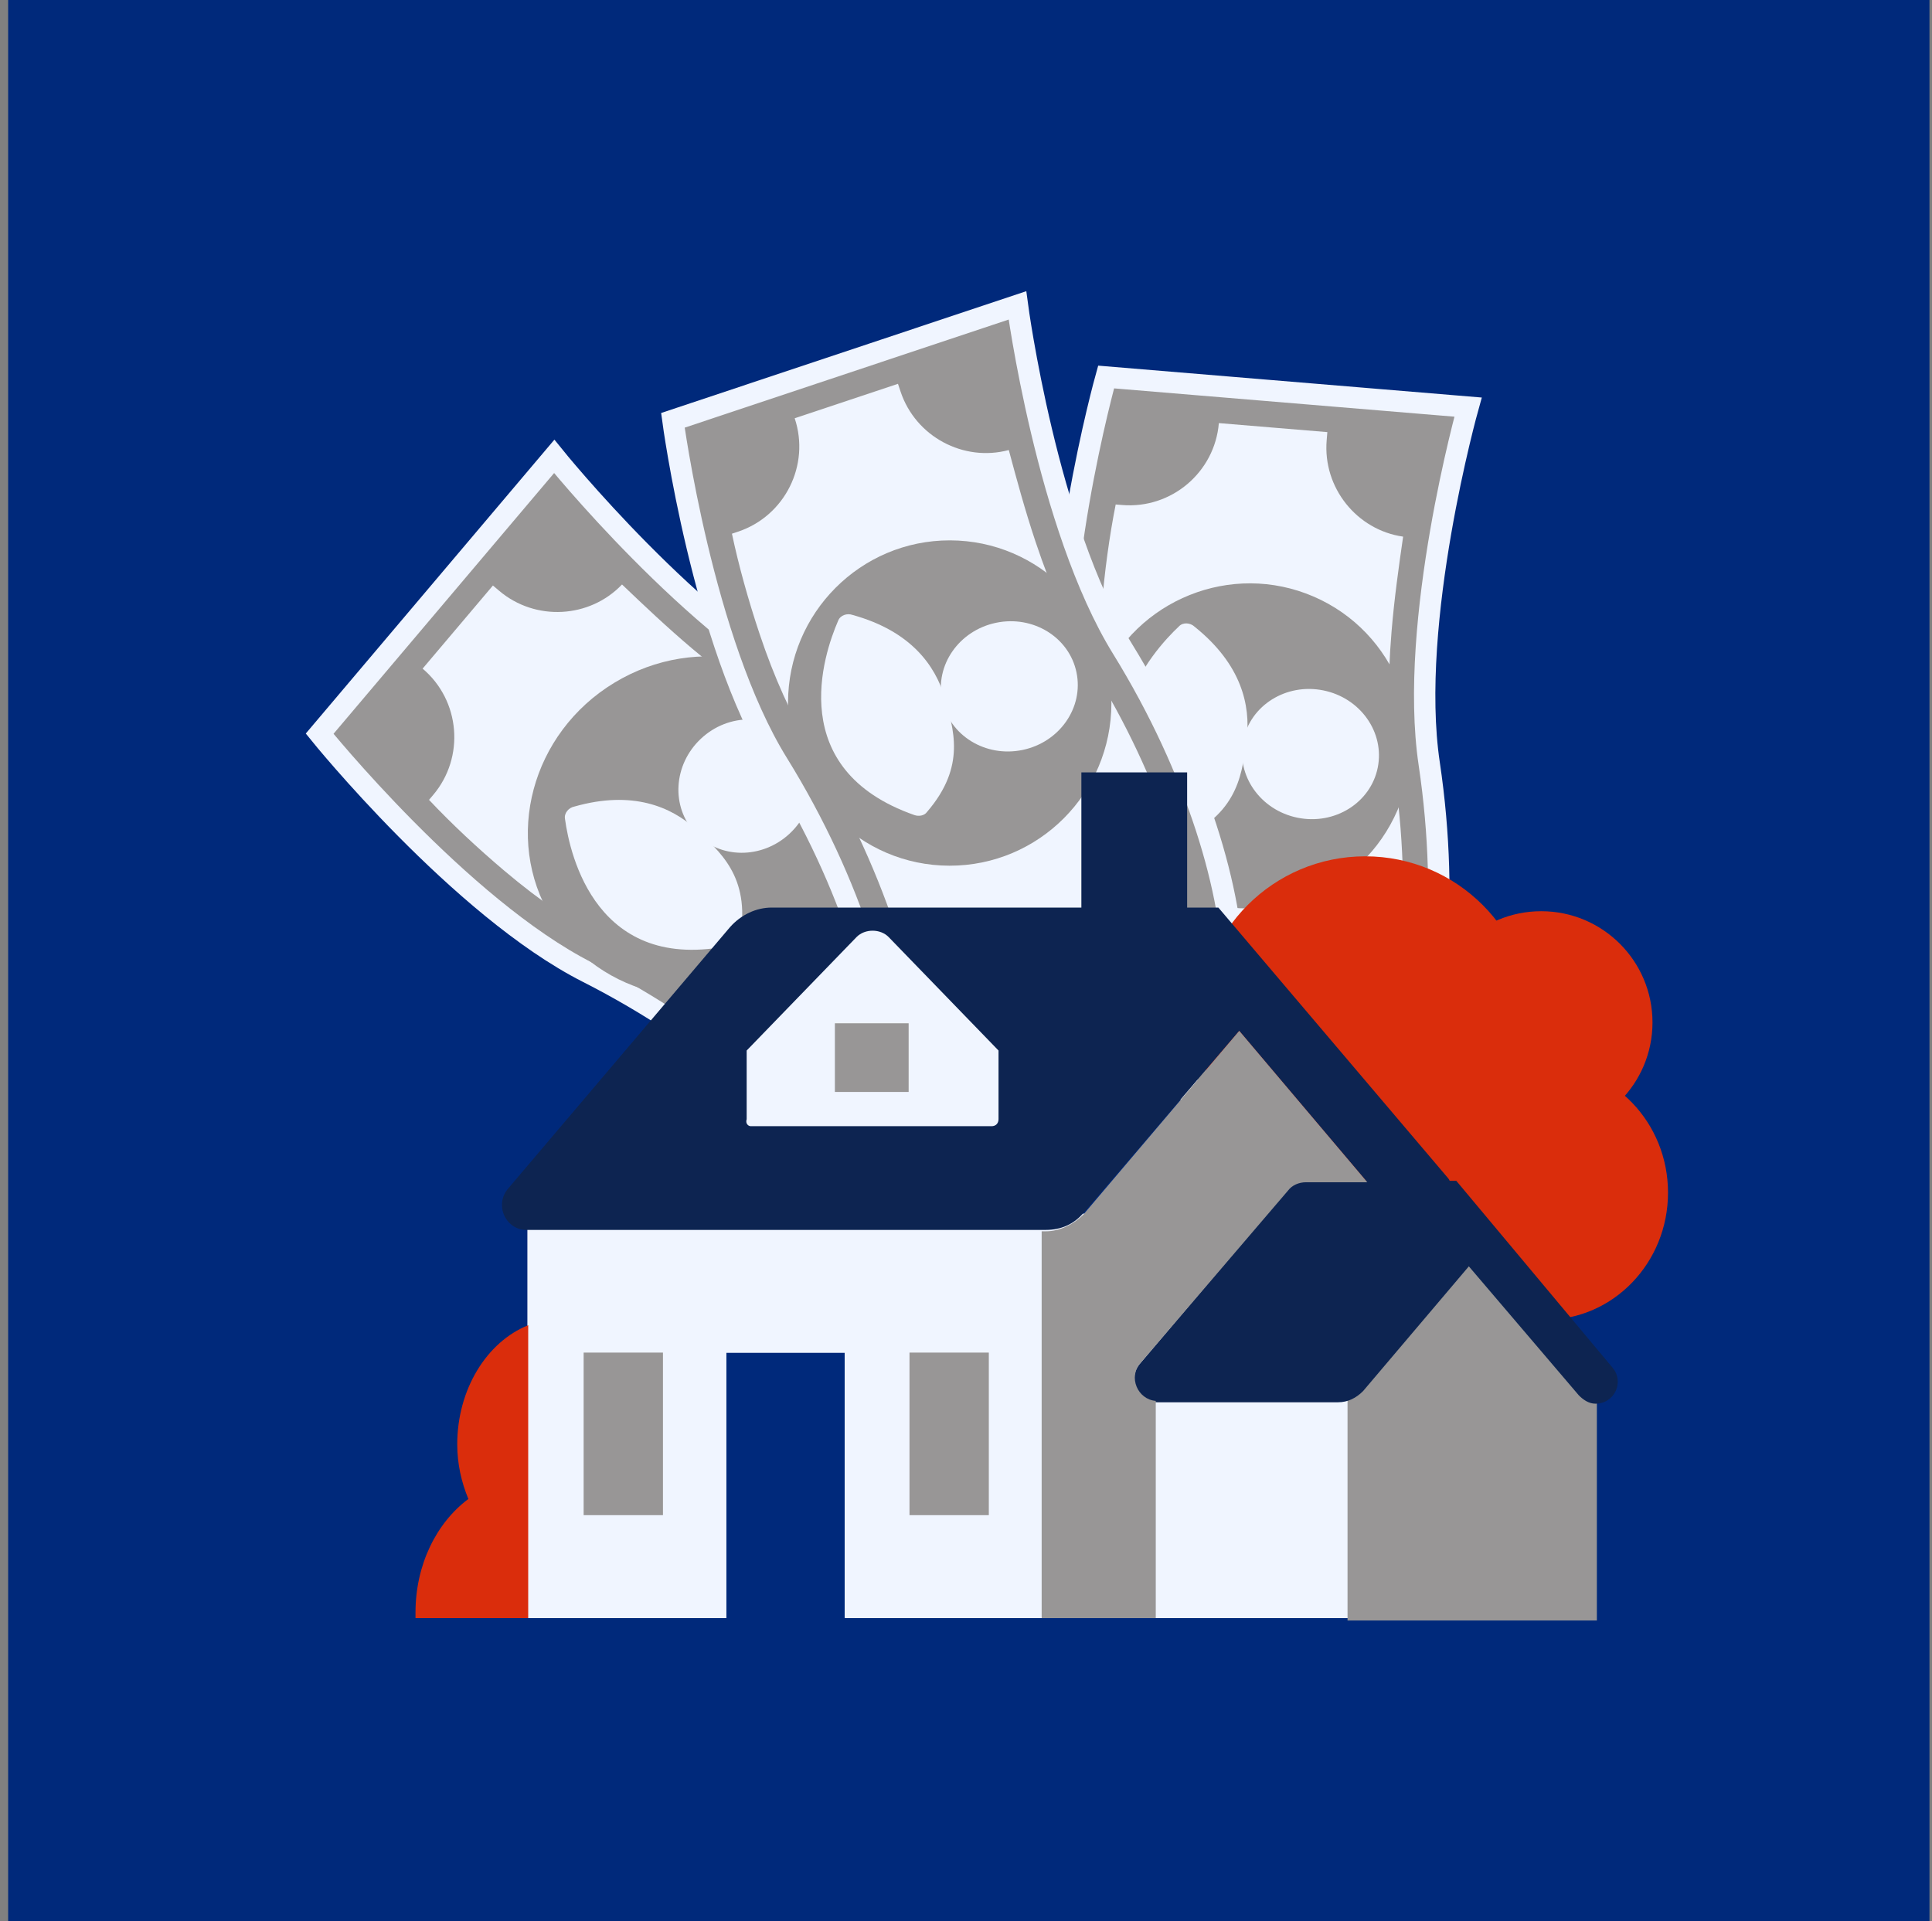
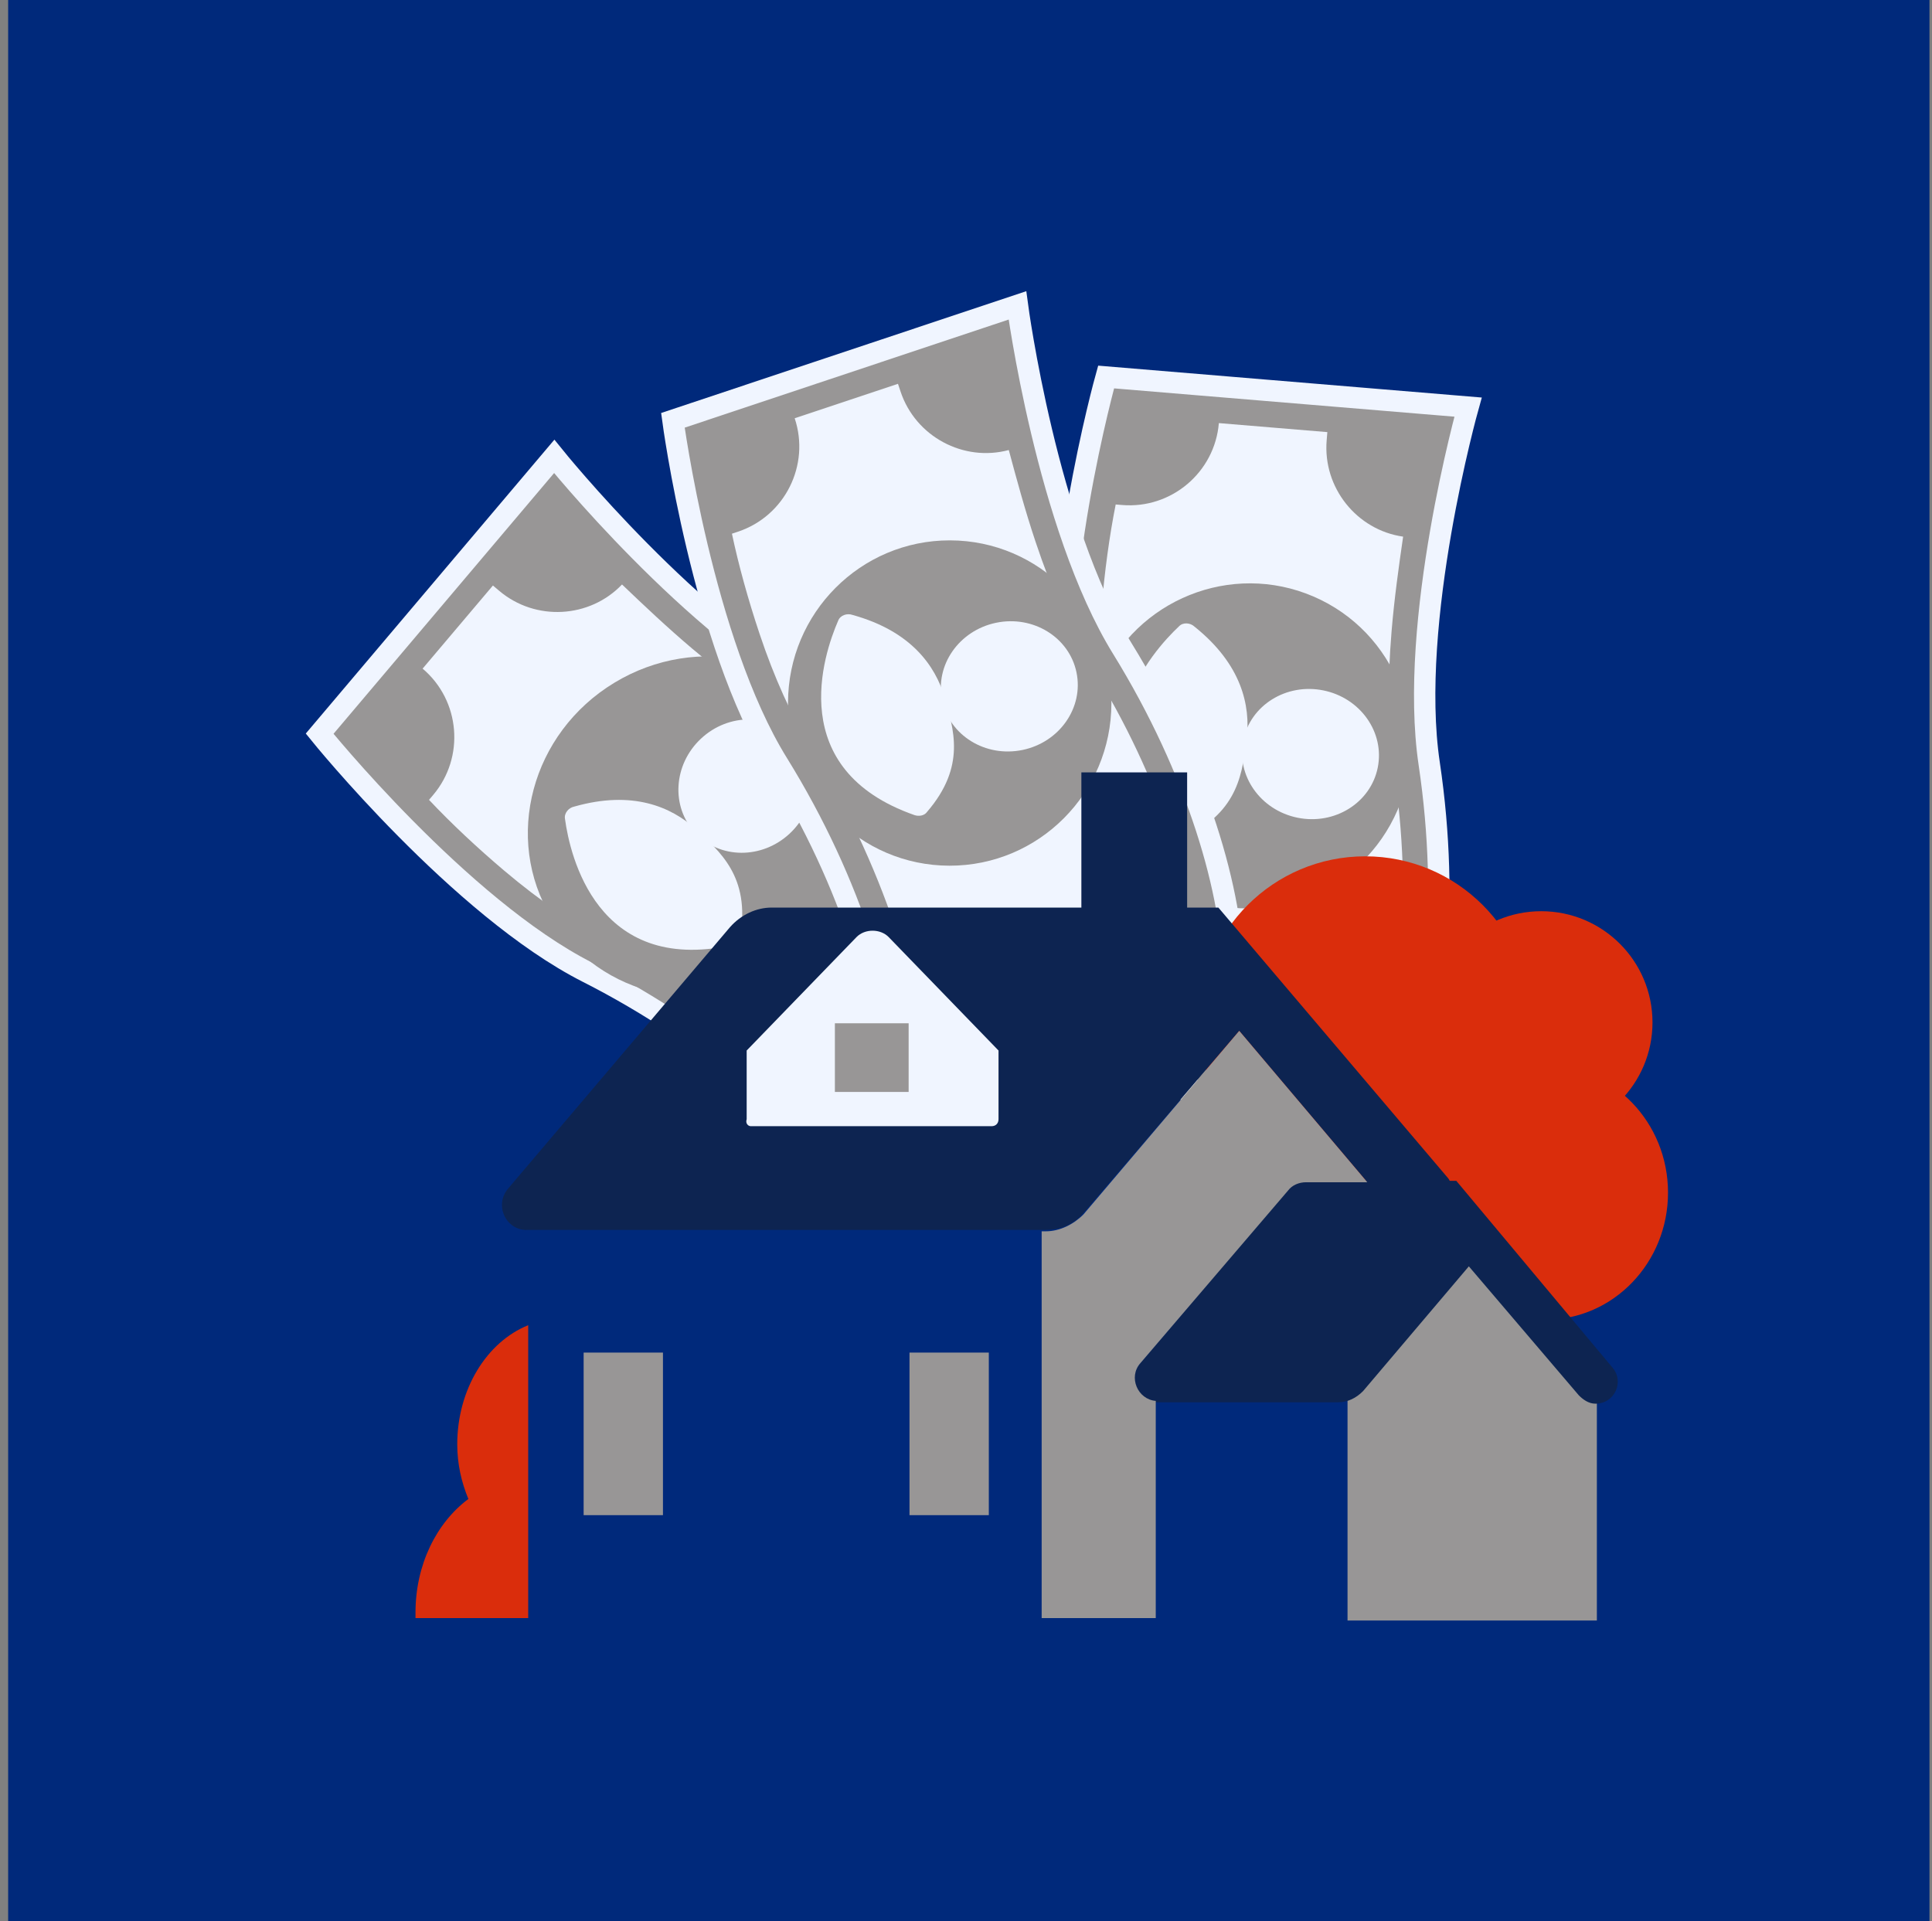
<svg xmlns="http://www.w3.org/2000/svg" width="181" height="180" viewBox="0 0 181 180" fill="none">
  <rect x="0" y="0" width="181" height="180" fill="#808080" stroke="none" />
  <rect x="0.764" width="180" height="180" fill="#00297B" />
  <path d="M29.945 68.743C29.945 68.743 43.104 85.038 55.044 91.096C66.983 97.154 75.878 105.352 79.825 111.834L101.801 85.855C97.919 79.428 89.025 71.231 77.02 65.117C65.015 59.003 51.921 42.763 51.921 42.763L29.945 68.743Z" fill="#989696" stroke="#F0F5FF" stroke-width="2" stroke-miterlimit="10" />
  <path d="M92.097 92.017L85.455 99.87C82.183 97.102 77.331 97.264 74.291 100.193C73.637 99.64 73.038 99.021 72.383 98.467C67.803 94.593 62.331 90.975 56.613 88.046C53.815 86.577 50.658 84.468 47.256 81.59C44.704 79.431 42.262 77.141 40.193 74.942C40.304 74.811 40.47 74.615 40.581 74.484C43.57 70.95 43.126 65.635 39.593 62.646L46.18 54.859C46.376 55.025 46.572 55.191 46.769 55.357C50.172 58.236 55.255 57.933 58.274 54.762C60.323 56.719 62.503 58.788 64.859 60.78C68.654 63.991 72.268 66.487 75.57 68.157C80.84 70.819 85.798 74.115 89.986 77.658C90.641 78.212 91.295 78.765 91.894 79.384C91.607 79.59 91.386 79.852 91.165 80.114C88.12 83.713 88.564 89.028 92.097 92.017Z" fill="#F0F5FF" />
  <path d="M73.902 90.942C81.674 86.231 84.315 76.374 79.8 68.926C75.285 61.478 65.325 59.26 57.553 63.971C49.781 68.681 47.141 78.538 51.656 85.986C56.17 93.434 66.13 95.653 73.902 90.942Z" fill="#989696" />
  <path d="M73.984 78.098C76.577 75.673 76.819 71.717 74.523 69.262C72.228 66.807 68.265 66.782 65.671 69.207C63.078 71.632 62.836 75.588 65.132 78.043C67.427 80.498 71.391 80.522 73.984 78.098Z" fill="#F0F5FF" />
  <path d="M52.933 76.737C53.401 80.165 55.909 91.267 68.517 88.573C68.935 88.477 69.332 88.14 69.357 87.712C70.288 82.1 67.418 79.785 65.173 77.662C62.873 75.603 59.274 74.019 53.808 75.57C53.27 75.675 52.827 76.199 52.933 76.737Z" fill="#F0F5FF" />
  <path d="M103.625 35.323C103.625 35.323 97.991 55.497 99.986 68.736C101.982 81.975 100.468 93.976 97.479 100.952L131.39 103.772C134.371 96.881 135.885 84.88 133.897 71.555C131.908 58.231 137.535 38.143 137.535 38.143L103.625 35.323Z" fill="#989696" stroke="#F0F5FF" stroke-width="2" stroke-miterlimit="10" />
  <path d="M120.741 99.445L110.491 98.593C110.846 94.322 107.898 90.465 103.748 89.69C103.819 88.836 103.976 87.989 104.047 87.134C104.544 81.155 104.315 74.6 103.382 68.243C102.954 65.112 102.839 61.318 103.209 56.876C103.486 53.545 103.934 50.228 104.524 47.267C104.695 47.281 104.951 47.302 105.122 47.316C109.734 47.7 113.805 44.254 114.189 39.642L124.353 40.487C124.332 40.743 124.311 41 124.289 41.256C123.92 45.697 127.117 49.662 131.452 50.28C131.046 53.085 130.627 56.06 130.371 59.135C129.959 64.089 130.024 68.481 130.58 72.139C131.471 77.976 131.664 83.926 131.209 89.393C131.138 90.247 131.067 91.101 130.911 91.948C130.576 91.835 130.235 91.806 129.893 91.778C125.195 91.387 121.124 94.833 120.741 99.445Z" fill="#F0F5FF" />
  <path d="M110.995 83.885C118.679 87.195 127.608 83.611 130.938 75.88C134.268 68.149 130.738 59.199 123.054 55.889C115.369 52.579 106.441 56.163 103.111 63.894C99.781 71.625 103.311 80.575 110.995 83.885Z" fill="#989696" />
  <path d="M121.564 76.616C125.044 77.32 128.406 75.221 129.073 71.927C129.74 68.633 127.46 65.391 123.98 64.687C120.501 63.982 117.139 66.081 116.472 69.375C115.805 72.669 118.085 75.911 121.564 76.616Z" fill="#F0F5FF" />
  <path d="M110.455 58.683C107.936 61.054 100.35 69.54 109.861 78.243C110.181 78.528 110.686 78.656 111.049 78.428C116.16 75.929 116.38 72.249 116.806 69.188C117.147 66.12 116.349 62.27 111.914 58.718C111.516 58.341 110.832 58.284 110.455 58.683Z" fill="#F0F5FF" />
  <path d="M63.04 39.382C63.04 39.382 65.81 60.143 72.86 71.525C79.91 82.906 83.248 94.533 83.25 102.123L115.528 91.353C115.553 83.846 112.216 72.219 105.139 60.755C98.061 49.292 95.318 28.613 95.318 28.613L63.04 39.382Z" fill="#989696" stroke="#F0F5FF" stroke-width="2" stroke-miterlimit="10" />
  <path d="M104.036 91.573L94.279 94.828C92.923 90.763 88.694 88.379 84.575 89.302C84.303 88.489 84.113 87.648 83.842 86.835C81.943 81.144 79.15 75.209 75.787 69.735C74.16 67.025 72.56 63.583 71.15 59.355C70.092 56.184 69.197 52.959 68.572 50.005C68.735 49.951 68.979 49.869 69.141 49.815C73.532 48.35 75.916 43.579 74.451 39.189L84.126 35.961C84.208 36.205 84.289 36.449 84.371 36.692C85.781 40.92 90.281 43.304 94.509 42.165C95.242 44.902 96.028 47.802 97.005 50.729C98.578 55.445 100.368 59.456 102.321 62.599C105.439 67.613 107.961 73.006 109.697 78.209C109.968 79.022 110.24 79.835 110.43 80.675C110.077 80.703 109.752 80.811 109.427 80.92C104.955 82.412 102.571 87.183 104.036 91.573Z" fill="#F0F5FF" />
  <path d="M88.948 81.111C97.314 81.125 104.109 74.313 104.123 65.896C104.138 57.478 97.367 50.643 89 50.629C80.634 50.614 73.839 57.426 73.825 65.844C73.81 74.261 80.581 81.097 88.948 81.111Z" fill="#989696" />
  <path d="M95.798 70.266C99.273 69.543 101.536 66.289 100.851 62.998C100.167 59.708 96.794 57.627 93.318 58.35C89.842 59.073 87.579 62.327 88.264 65.618C88.949 68.908 92.322 70.989 95.798 70.266Z" fill="#F0F5FF" />
  <path d="M78.522 58.16C77.141 61.332 73.511 72.12 85.683 76.373C86.089 76.508 86.604 76.426 86.848 76.074C90.56 71.763 89.312 68.294 88.498 65.313C87.603 62.359 85.353 59.134 79.877 57.618C79.362 57.428 78.712 57.645 78.522 58.16Z" fill="#F0F5FF" />
  <circle cx="127.898" cy="95.797" r="15.565" fill="#DA2D0C" />
  <circle cx="144.392" cy="95.797" r="10.422" fill="#DA2D0C" />
  <ellipse cx="144.813" cy="111.744" rx="11.456" ry="11.902" fill="#DA2D0C" />
-   <rect x="49.408" y="113.707" width="87.817" height="37.9" fill="#F0F5FF" />
  <path d="M127.312 129.807L137.456 117.854L148.001 130.21C148.401 130.612 148.935 131.015 149.603 131.015V151.831H126.244V130.612C126.645 130.344 127.045 130.075 127.312 129.807Z" fill="#989696" />
  <path d="M47.66 111.295L68.387 86.873C69.43 85.691 70.864 85.034 72.298 85.034H114.144L135.654 110.376C135.784 110.508 135.784 110.639 135.915 110.77H128.093L116.1 96.589L101.499 113.659C100.587 114.709 99.413 115.235 97.979 115.235H49.485C47.399 115.366 46.226 112.871 47.66 111.295Z" fill="#0D2451" />
  <path d="M101.309 86.023H111.217V72.368H101.309V86.023Z" fill="#0D2451" />
  <path d="M108.409 131.385H125.356C126.268 131.385 127.05 130.992 127.702 130.335L137.609 118.649L147.908 130.729C148.299 131.123 148.821 131.517 149.472 131.517C151.297 131.517 152.21 129.416 151.037 128.103L136.436 110.639H122.357C121.705 110.639 121.054 110.902 120.663 111.427L106.844 127.709C105.541 129.153 106.583 131.385 108.409 131.385Z" fill="#0D2451" />
  <path d="M68.053 151.831H79.133V126.752H68.053V151.831Z" fill="#00297B" />
  <path d="M54.678 141.961H62.109V126.729H54.678V141.961Z" fill="#989696" />
  <path d="M70.343 105.518H92.895C93.286 105.518 93.547 105.256 93.547 104.862V98.428L83.249 87.792C82.466 87.004 81.032 87.004 80.25 87.792L69.952 98.428V104.862C69.821 105.256 70.082 105.518 70.343 105.518Z" fill="#F0F5FF" />
  <path d="M78.216 102.309H85.126V95.875H78.216V102.309Z" fill="#989696" />
  <path d="M85.207 141.961H92.638V126.729H85.207V141.961Z" fill="#989696" />
  <path d="M38.926 151.081C38.926 151.344 38.926 151.475 38.926 151.606H49.485V124.164C45.574 125.739 42.837 130.204 42.837 135.325C42.837 137.163 43.228 138.87 43.88 140.445C40.881 142.678 38.926 146.617 38.926 151.081Z" fill="#DA2D0C" />
  <path d="M97.98 115.366C99.283 115.366 100.587 114.71 101.499 113.79L116.1 96.589L128.093 110.77H122.357C121.705 110.77 121.053 111.033 120.662 111.558L106.844 127.709C105.671 129.022 106.583 131.123 108.278 131.254V151.606H97.588V115.366H97.98Z" fill="#989696" />
</svg>